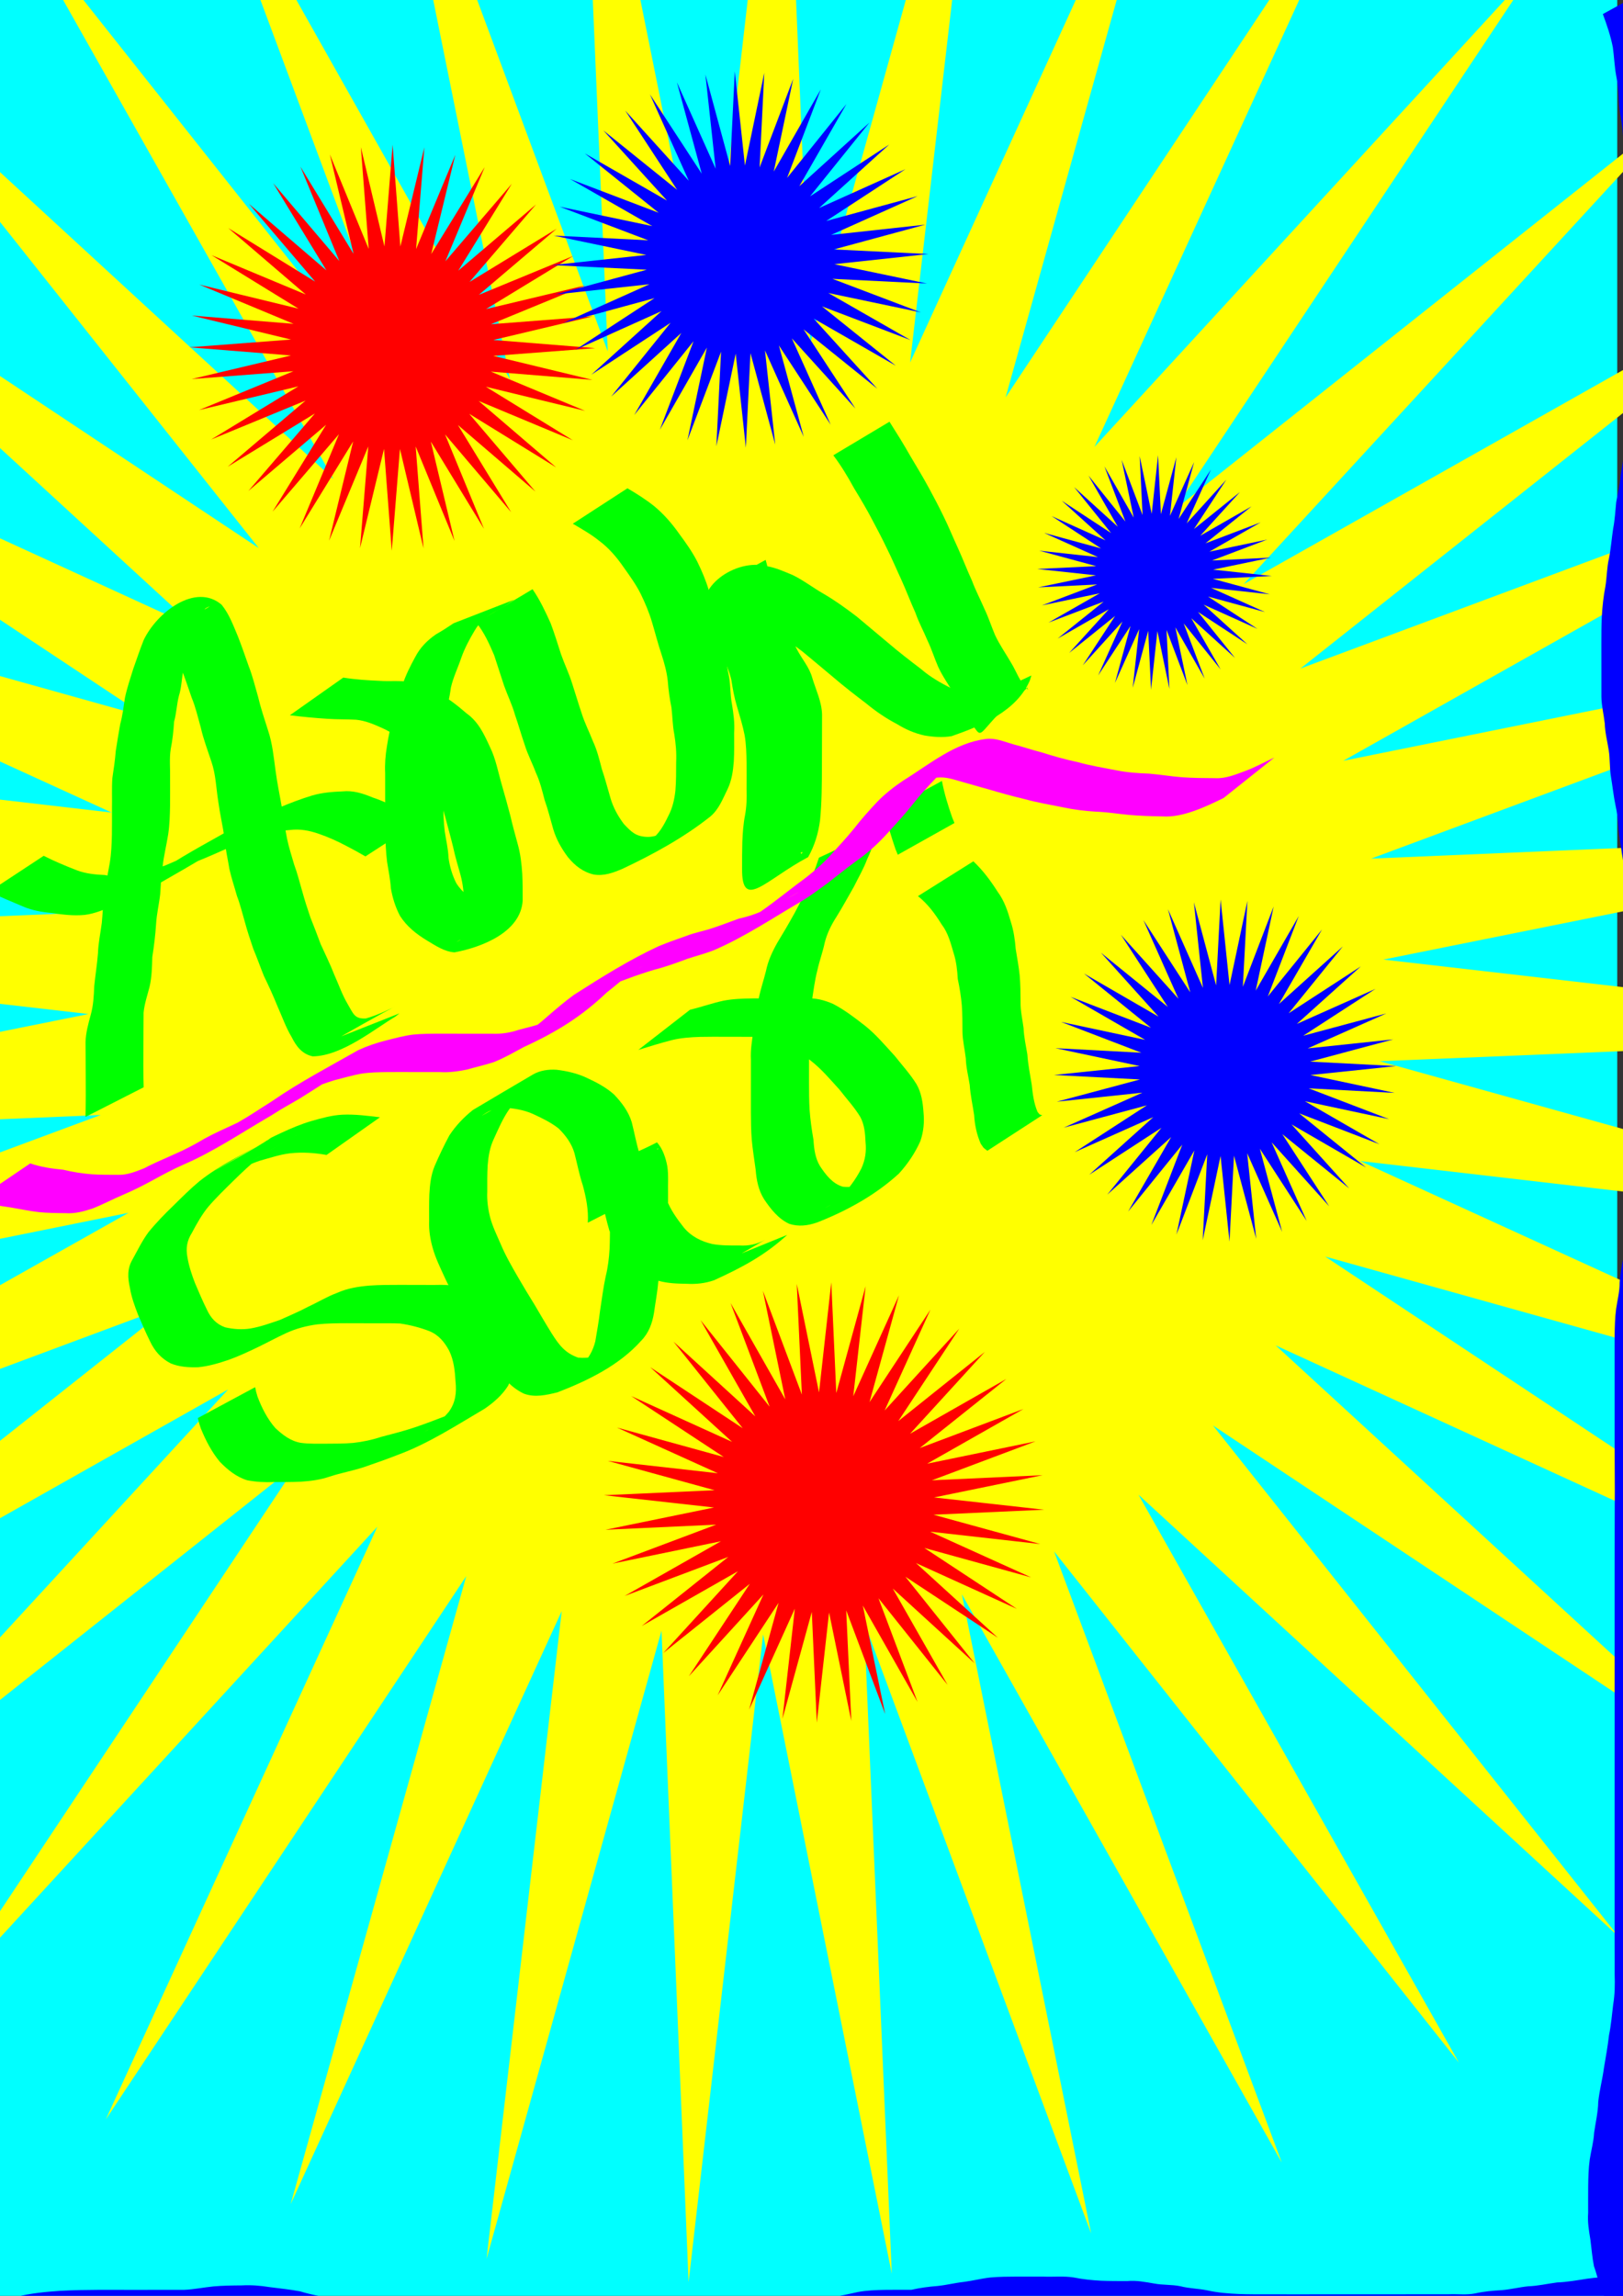
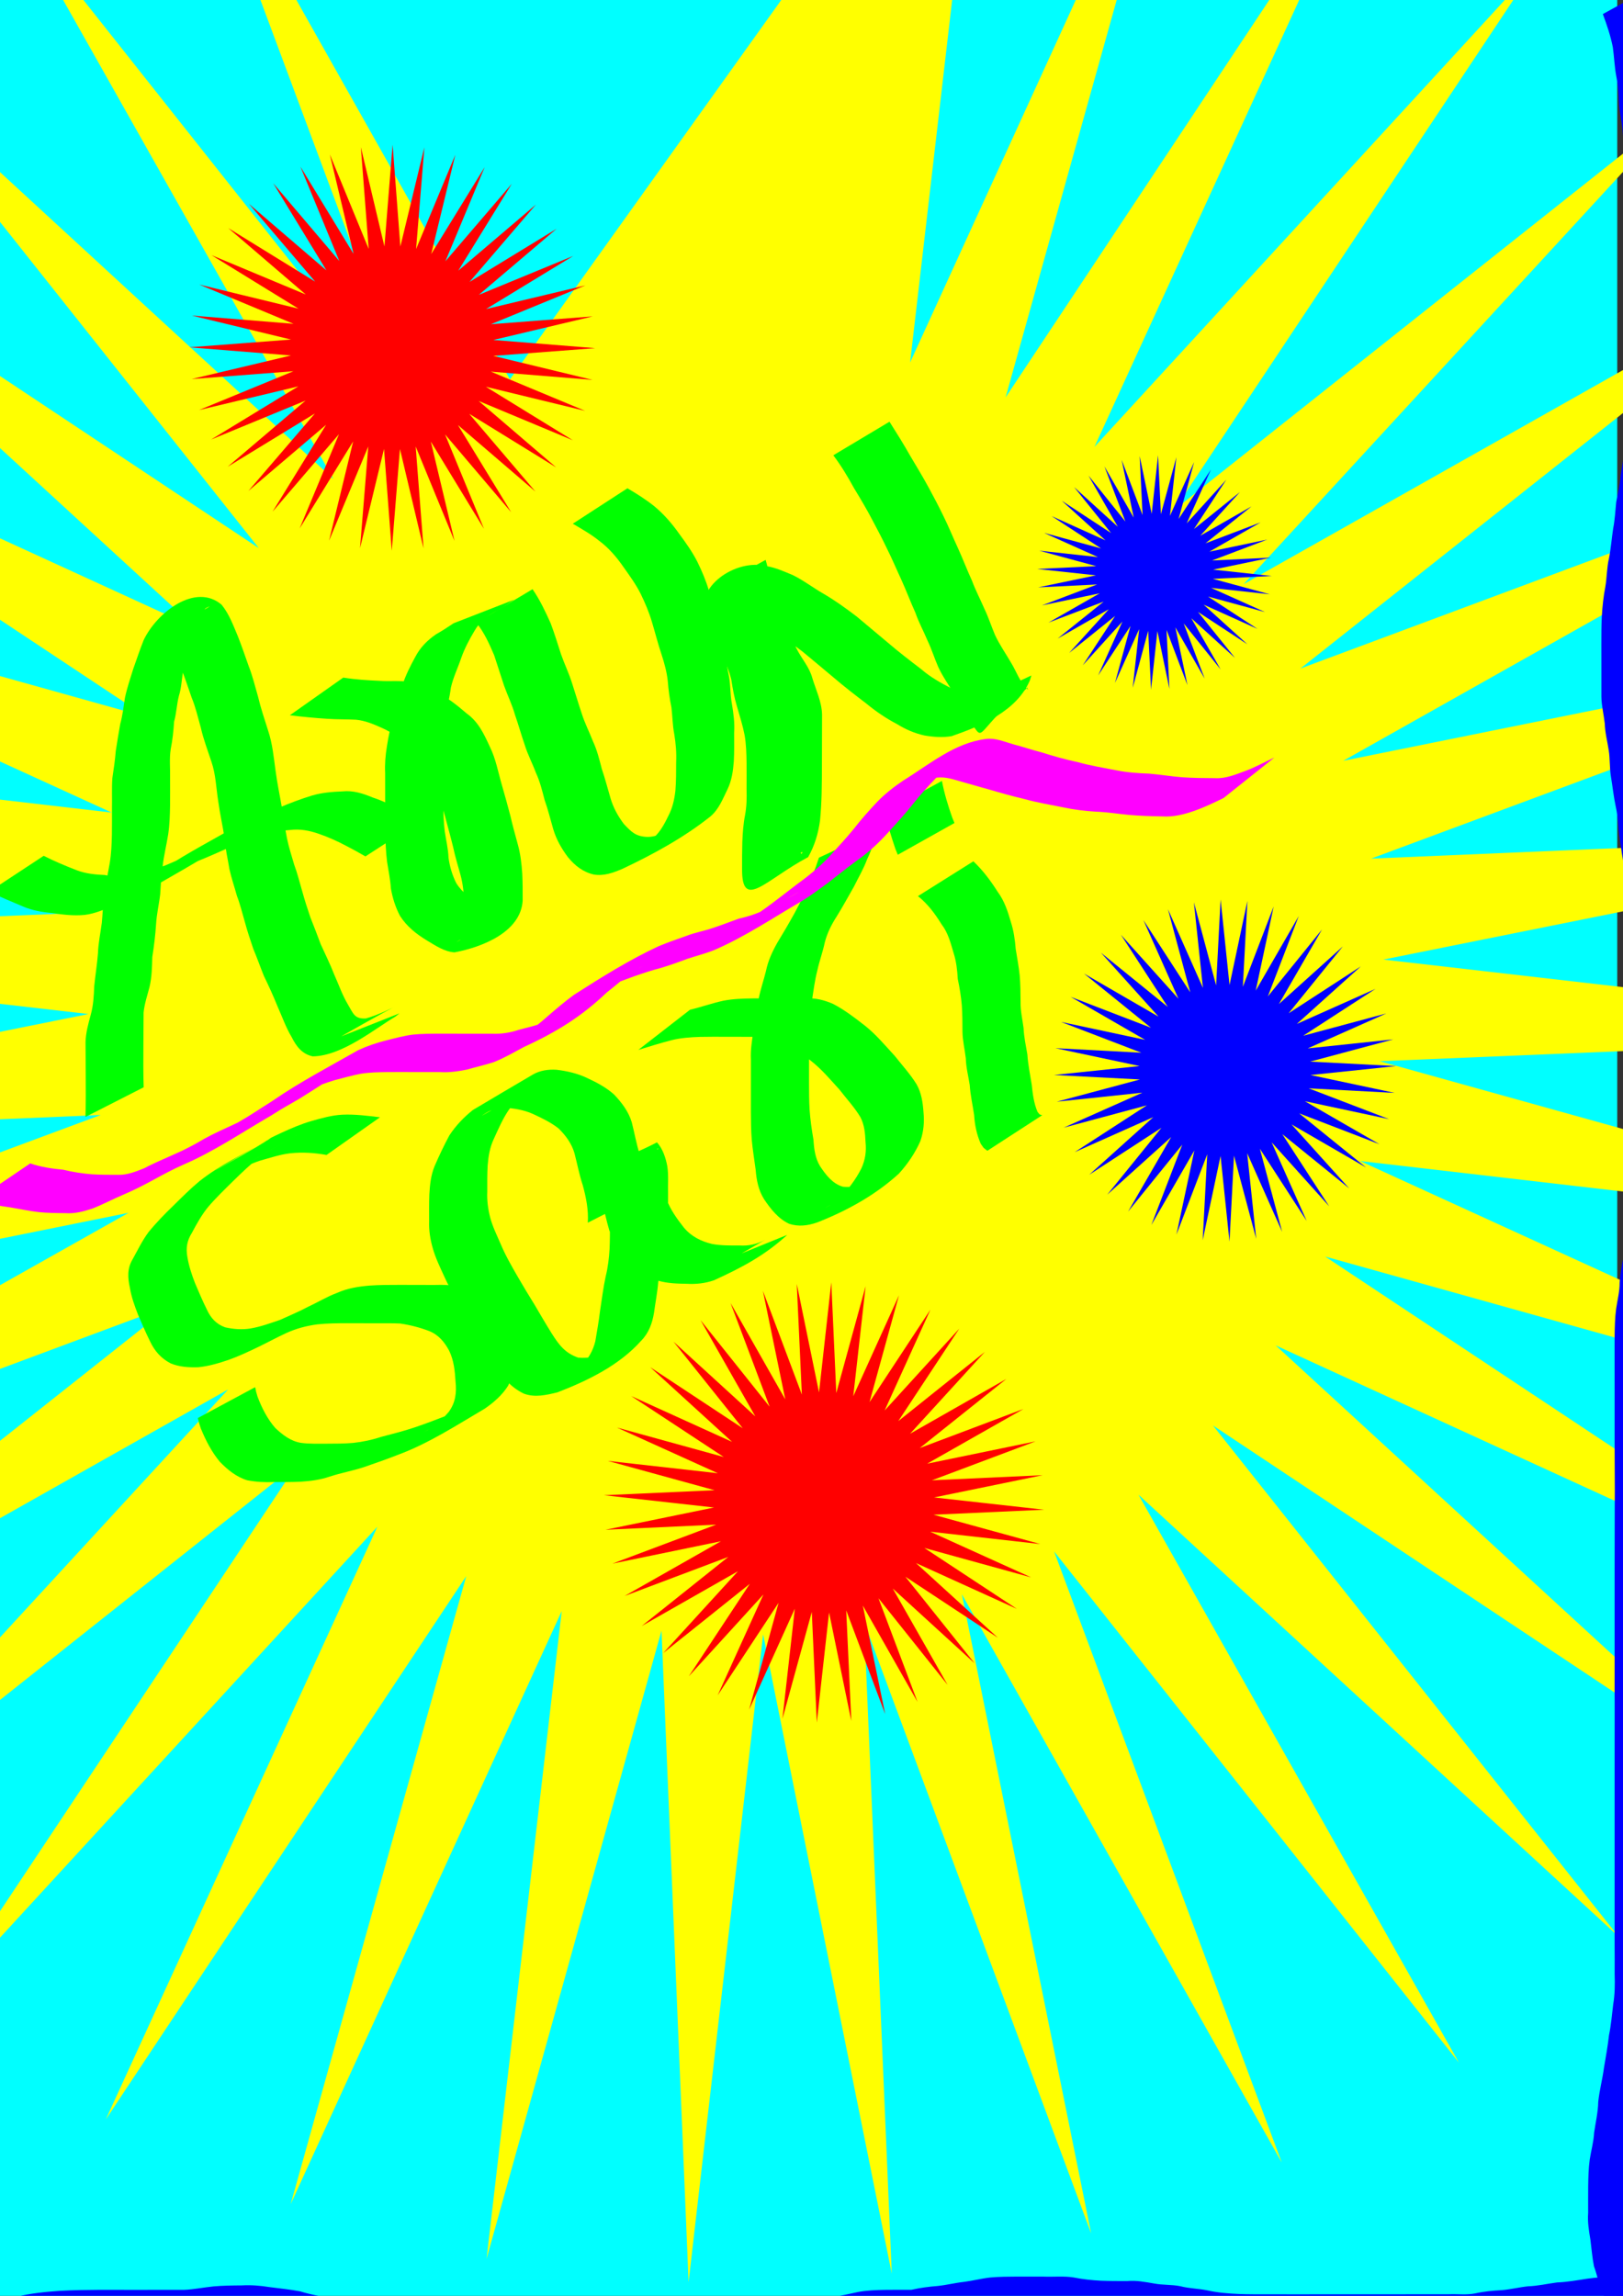
<svg xmlns="http://www.w3.org/2000/svg" xmlns:ns1="http://www.inkscape.org/namespaces/inkscape" xmlns:ns2="http://sodipodi.sourceforge.net/DTD/sodipodi-0.dtd" width="744.094" height="1052.362" id="svg2" version="1.1" ns1:version="0.48.4 r9939" ns2:docname="New document 1">
  <rect width="100%" height="100%" fill="#333333" stroke="none" />
  <defs id="defs4" />
  <ns2:namedview id="base" pagecolor="#ffffff" bordercolor="#666666" borderopacity="1.0" ns1:pageopacity="0.0" ns1:pageshadow="2" ns1:zoom="0.49497475" ns1:cx="373.05041" ns1:cy="520" ns1:document-units="px" ns1:current-layer="layer1" showgrid="false" ns1:window-width="1360" ns1:window-height="701" ns1:window-x="-5" ns1:window-y="-5" ns1:window-maximized="1" />
  <g ns1:label="Layer 1" ns1:groupmode="layer" id="layer1">
    <rect style="fill:#00ffff" id="rect2985" width="743.474" height="1060.66" x="-2.02" y="-6.278" />
-     <path ns2:type="star" style="fill:#ffff00" id="path2991" ns2:sides="40" ns2:cx="337.39095" ns2:cy="452.33157" ns2:r1="594.18268" ns2:r2="297.09135" ns2:arg1="0.50775901" ns2:arg2="0.58629882" ns1:flatsided="false" ns1:rounded="0" ns1:randomized="0" d="M 856.609,741.235 584.866,616.707 805.022,818.902 556.106,653.397 741.921,887.543 521.959,685.136 668.858,945.467 483.268,711.142 587.634,991.248 440.985,730.776 500.248,1023.76 396.152,743.554 408.852,1042.201 349.871,749.161 315.696,1046.118 303.283,747.459 223.075,1035.414 257.535,738.489 133.268,1010.352 213.753,722.474 48.487,971.55 173.016,699.807 -29.179,919.963 136.326,671.046 -97.82,856.861 104.587,636.9 -155.744,783.799 78.58,598.209 -201.526,702.575 58.946,555.926 -234.038,615.189 46.169,511.092 -252.479,523.793 40.562,464.812 -256.396,430.637 42.264,418.224 -245.691,338.015 51.233,372.476 -220.629,248.208 67.248,328.694 -181.827,163.428 89.916,287.956 -130.241,85.761 118.676,251.266 -67.139,17.121 152.823,219.527 5.923,-40.804 191.514,193.521 87.148,-86.585 233.797,173.887 l -59.263,-292.984 104.096,280.206 -12.7,-298.647 58.981,293.041 34.175,-296.957 12.413,298.66 L 451.707,-130.751 417.247,166.174 541.514,-105.689 461.029,182.189 626.295,-66.887 501.766,204.856 703.961,-15.3 538.456,233.617 772.602,47.802 570.195,267.763 830.526,120.864 596.202,306.454 876.308,202.088 615.836,348.737 908.82,289.474 628.613,393.571 927.261,380.871 634.22,439.852 931.177,474.026 632.518,486.44 920.473,566.648 623.549,532.188 895.411,656.455 607.533,575.969 z" />
+     <path ns2:type="star" style="fill:#ffff00" id="path2991" ns2:sides="40" ns2:cx="337.39095" ns2:cy="452.33157" ns2:r1="594.18268" ns2:r2="297.09135" ns2:arg1="0.50775901" ns2:arg2="0.58629882" ns1:flatsided="false" ns1:rounded="0" ns1:randomized="0" d="M 856.609,741.235 584.866,616.707 805.022,818.902 556.106,653.397 741.921,887.543 521.959,685.136 668.858,945.467 483.268,711.142 587.634,991.248 440.985,730.776 500.248,1023.76 396.152,743.554 408.852,1042.201 349.871,749.161 315.696,1046.118 303.283,747.459 223.075,1035.414 257.535,738.489 133.268,1010.352 213.753,722.474 48.487,971.55 173.016,699.807 -29.179,919.963 136.326,671.046 -97.82,856.861 104.587,636.9 -155.744,783.799 78.58,598.209 -201.526,702.575 58.946,555.926 -234.038,615.189 46.169,511.092 -252.479,523.793 40.562,464.812 -256.396,430.637 42.264,418.224 -245.691,338.015 51.233,372.476 -220.629,248.208 67.248,328.694 -181.827,163.428 89.916,287.956 -130.241,85.761 118.676,251.266 -67.139,17.121 152.823,219.527 5.923,-40.804 191.514,193.521 87.148,-86.585 233.797,173.887 L 451.707,-130.751 417.247,166.174 541.514,-105.689 461.029,182.189 626.295,-66.887 501.766,204.856 703.961,-15.3 538.456,233.617 772.602,47.802 570.195,267.763 830.526,120.864 596.202,306.454 876.308,202.088 615.836,348.737 908.82,289.474 628.613,393.571 927.261,380.871 634.22,439.852 931.177,474.026 632.518,486.44 920.473,566.648 623.549,532.188 895.411,656.455 607.533,575.969 z" />
    <path style="fill:#00ff00" id="path3011" d="m 39.175,511.992 c 0.206,-6.455 0.171,-12.916 0.133,-19.373 -0.041,-4.968 -0.075,-9.936 -0.093,-14.904 0.116,-4.303 1.261,-8.44 2.392,-12.559 1.184,-4.239 1.421,-8.636 1.583,-13.01 0.513,-5.073 1.326,-10.103 1.729,-15.188 0.142,-4.679 1.152,-9.264 1.75,-13.894 0.431,-4.3 0.507,-8.599 1.125,-12.879 0.574,-4.931 1.703,-9.766 2.535,-14.655 0.698,-4.243 0.876,-8.541 0.974,-12.832 0.061,-4.039 0.043,-8.079 0.036,-12.118 0.109,-4.641 -0.149,-9.288 0.173,-13.92 0.625,-4.135 1.24,-8.262 1.561,-12.433 0.637,-4.109 1.308,-8.221 2.043,-12.315 1.098,-3.962 1.537,-8.04 2.172,-12.086 0.951,-4.476 2.439,-8.827 3.793,-13.196 1.578,-4.444 3.074,-8.916 4.817,-13.299 6.151,-12.762 23.763,-26.308 35.698,-16.14 3.445,4.216 5.349,9.475 7.451,14.447 1.775,4.507 3.343,9.085 4.951,13.653 1.794,4.527 2.913,9.263 4.274,13.926 1.255,5.317 3.01,10.483 4.653,15.685 2.003,5.98 2.566,12.265 3.423,18.469 0.766,5.826 2.001,11.571 2.985,17.361 0.434,4.596 1.464,9.088 2.254,13.627 0.831,4.073 2.145,8.012 3.292,11.999 1.481,3.948 2.46,8.046 3.656,12.082 1.11,4.065 2.406,8.08 3.764,12.069 1.661,4.074 3.184,8.201 4.743,12.316 2.093,4.639 4.366,9.17 6.201,13.921 2.071,4.6 3.674,9.356 6.268,13.698 2.508,4.188 2.974,6.697 8.243,6.399 11.46,-3.123 28.536,-14.568 -14.388,9.945 0.692,-0.447 1.383,-0.893 2.075,-1.34 0,0 27.733,-10.951 27.733,-10.951 l 0,0 c -0.656,0.514 -1.313,1.028 -1.969,1.542 -8.592,4.948 -24.334,18.1 -37.853,18.177 -4.868,-1.073 -7.461,-4.505 -9.633,-8.827 -2.692,-4.49 -4.358,-9.371 -6.5,-14.129 -1.896,-4.723 -4.012,-9.327 -6.228,-13.909 -1.675,-4.119 -3.124,-8.319 -4.862,-12.411 -1.361,-4.029 -2.726,-8.063 -3.826,-12.171 -1.194,-4.052 -2.154,-8.167 -3.677,-12.116 -1.124,-4.107 -2.529,-8.124 -3.445,-12.291 -0.714,-4.574 -1.868,-9.066 -2.147,-13.702 -0.868,-5.824 -2.193,-11.56 -2.983,-17.396 -0.964,-6.041 -1.097,-12.243 -3.109,-18.091 -1.696,-5.199 -3.686,-10.31 -4.878,-15.663 -1.315,-4.621 -2.354,-9.331 -4.21,-13.778 -1.553,-4.532 -3.1,-9.059 -4.764,-13.551 -1.841,-4.492 -3.566,-9.305 -6.792,-13.001 -1.06,-0.665 -1.495,-1.146 -2.816,-1.161 -0.478,-0.005 -1.809,0.548 -1.403,0.296 7.875,-4.876 15.959,-9.407 23.879,-14.211 0.561,-0.34 -1.314,0.363 -1.791,0.813 -0.547,0.515 -0.758,1.298 -1.136,1.946 -1.958,4.232 -3.211,8.716 -4.989,13.022 -1.298,4.295 -2.648,8.568 -3.857,12.876 -0.937,3.999 -0.872,8.199 -2.145,12.146 -1.008,3.911 -1.128,8.017 -2.23,11.924 -0.253,4.216 -0.711,8.411 -1.54,12.557 -0.691,4.49 -0.175,9.077 -0.285,13.607 0.008,4.06 0.025,8.119 -0.015,12.179 -0.072,4.426 -0.205,8.861 -0.852,13.248 -0.771,4.89 -1.98,9.692 -2.54,14.614 -0.669,4.25 -0.858,8.488 -1.122,12.781 -0.525,4.623 -1.633,9.161 -1.893,13.804 -0.33,5.052 -0.944,10.059 -1.735,15.06 -0.13,4.547 -0.212,9.14 -1.244,13.592 -0.998,3.95 -2.345,7.79 -2.746,11.875 -0.018,5 -0.052,9.999 -0.093,14.999 -0.038,6.412 -0.075,12.828 0.133,19.238 0,0 -26.706,13.607 -26.706,13.607 z" ns1:connector-curvature="0" />
    <path style="fill:#00ff00" id="path3013" d="m 20.036,392.288 c 4.943,2.512 10.052,4.647 15.22,6.648 4.138,1.57 8.52,1.978 12.901,2.167 4.847,1.188 9.592,1.479 14.468,0.392 4.7,-0.914 8.872,-3.344 13.364,-4.885 4.111,-1.757 8.253,-3.388 12.037,-5.794 9.92,-5.323 3.731,-2.028 -21.491,12.446 -0.767,0.44 1.526,-0.893 2.284,-1.348 2.355,-1.414 4.687,-2.865 7.045,-4.274 10.406,-6.768 21.3,-12.51 32.148,-18.69 2.064,-1.176 4.139,-2.025 6.384,-2.779 4.596,-2.018 9.179,-4.042 13.787,-6.036 4.88,-2.066 9.815,-3.931 14.888,-5.478 4.541,-1.333 9.255,-1.712 13.959,-1.897 4.854,-0.518 9.377,0.942 13.799,2.787 4.558,1.491 8.838,3.57 13.005,5.928 3.012,1.433 5.871,3.165 8.697,4.929 0,0 -24.996,16.158 -24.996,16.158 l 0,0 c -2.852,-1.675 -5.751,-3.264 -8.693,-4.777 -4.122,-2.184 -8.341,-4.092 -12.759,-5.605 -4.303,-1.491 -8.562,-2.305 -13.135,-1.718 -4.552,0.327 -9.081,0.95 -13.416,2.447 -4.98,1.693 -9.868,3.603 -14.694,5.697 -4.638,2.023 -9.241,4.135 -13.944,6.003 -1.144,0.503 -11.258,6.023 -6.138,3.017 41.945,-24.626 27.531,-16.532 18.878,-10.716 -12.737,7.884 -25.781,15.278 -38.806,22.688 -3.996,2.074 -8.16,3.799 -12.359,5.418 -4.447,1.791 -8.862,3.786 -13.676,4.368 -5.056,0.482 -9.936,-0.114 -14.938,-0.863 -4.573,-0.399 -9.09,-1.189 -13.338,-3.011 -5.215,-2.162 -10.387,-4.41 -15.53,-6.738 0,0 25.05,-16.482 25.05,-16.482 z" ns1:connector-curvature="0" />
    <path style="fill:#00ff00" id="path3015" d="m 157.38,310.598 c 5.549,0.896 11.165,1.259 16.776,1.495 4.484,0.331 9.028,-0.253 13.461,0.531 4.342,0.789 8.467,2.59 12.389,4.576 5.13,2.529 9.604,6.092 13.91,9.807 5.42,3.869 7.964,9.433 10.656,15.276 2.754,5.556 3.807,11.69 5.529,17.594 1.372,4.72 2.677,9.461 3.924,14.215 0.976,4.286 2.162,8.526 3.317,12.767 1.262,4.463 1.799,9.063 2.095,13.676 0.204,4.108 0.189,8.222 0.186,12.334 -0.901,14.24 -18.222,21.221 -31.242,23.678 -4.638,-0.31 -8.692,-3.08 -12.583,-5.414 -4.913,-2.96 -9.299,-6.452 -12.408,-11.303 -2.104,-3.982 -3.425,-8.226 -4.187,-12.646 -0.267,-4.096 -1.098,-8.105 -1.745,-12.149 -0.582,-4.632 -0.73,-9.303 -0.829,-13.965 -0.018,-4.725 -0.031,-9.449 -0.038,-14.174 -0.006,-4.162 -0.006,-8.323 -0.006,-12.485 -0.209,-4.16 0.122,-8.24 0.806,-12.337 0.677,-4.614 1.838,-9.13 2.537,-13.742 0.773,-4.954 2.844,-9.558 4.554,-14.233 1.472,-4.53 3.593,-8.756 5.875,-12.918 2.272,-4.383 5.559,-7.7 9.582,-10.457 2.75,-1.537 5.379,-3.262 7.991,-5.02 0,0 27.802,-10.823 27.802,-10.823 l 0,0 c -2.683,1.642 -5.126,3.635 -7.921,5.099 -4.201,2.152 -7.809,4.875 -10.194,9.052 -2.381,3.978 -4.559,8.047 -6.113,12.427 -1.539,4.584 -3.696,8.953 -4.777,13.687 -0.607,4.65 -1.803,9.169 -2.469,13.798 -0.672,3.963 -1.383,7.841 -1.026,11.89 -0.003,4.168 -0.009,8.336 -0.026,12.504 -0.019,4.709 -0.057,9.418 0.017,14.127 0.049,4.535 0.113,9.082 0.67,13.589 0.594,4.052 1.606,8.032 1.738,12.14 0.572,4.061 1.693,7.927 3.545,11.605 2.807,4.491 7.063,7.492 11.607,10.107 3.425,1.902 7.202,4.591 11.257,3.253 9.867,-5.056 0.889,-0.494 -22.584,13.503 -0.449,0.267 0.965,-0.423 1.383,-0.735 1.483,-1.104 1.951,-2.729 2.135,-4.486 0.009,-4.065 0.035,-8.131 -0.093,-12.194 -0.198,-4.424 -0.571,-8.852 -1.742,-13.142 -1.175,-4.252 -2.487,-8.478 -3.388,-12.796 -1.158,-4.753 -2.492,-9.461 -3.733,-14.192 -1.703,-5.762 -2.705,-11.759 -5.26,-17.241 -2.632,-5.656 -4.81,-10.375 -10.071,-14.135 -4.185,-3.53 -8.556,-6.867 -13.604,-9.085 -3.792,-1.712 -7.674,-3.354 -11.861,-3.75 -4.415,-0.248 -8.845,-0.112 -13.259,-0.433 -5.708,-0.363 -11.399,-0.917 -17.077,-1.607 0,0 24.493,-17.27 24.493,-17.27 z" ns1:connector-curvature="0" />
    <path style="fill:#00ff00" id="path3017" d="m 244.157,270.078 c 3.375,4.895 5.912,10.279 8.332,15.69 1.738,4.647 3.198,9.4 4.721,14.124 1.589,4.552 3.712,8.876 5.13,13.488 1.478,4.545 2.822,9.135 4.36,13.661 1.348,4.342 3.453,8.384 5.089,12.613 1.938,4.098 3.002,8.493 4.133,12.858 1.526,4.4 2.649,8.915 3.979,13.374 1.274,4.364 3.414,8.205 6.121,11.821 3.474,3.682 5.462,5.708 10.645,5.916 4.414,0.099 8.264,-2.225 12.206,-3.886 9,-4.911 22.867,-12.902 -18.363,10.641 -0.876,0.5 1.728,-1.041 2.576,-1.587 2.293,-1.477 2.771,-1.879 4.966,-3.491 4.024,-2.82 6.259,-6.947 8.333,-11.252 1.948,-3.639 2.817,-7.599 3.274,-11.66 0.341,-4.3 0.336,-8.619 0.334,-12.929 0.208,-4.364 -0.15,-8.638 -0.858,-12.935 -0.802,-4.031 -0.798,-8.153 -1.301,-12.215 -0.819,-4.039 -1.378,-8.111 -1.69,-12.219 -0.452,-4.121 -1.55,-8.102 -2.824,-12.033 -1.681,-4.918 -2.912,-9.972 -4.419,-14.941 -1.314,-4.458 -3.147,-8.746 -5.173,-12.923 -2.182,-4.345 -5.031,-8.243 -7.828,-12.195 -3.163,-4.591 -6.757,-8.797 -11.234,-12.137 -3.753,-3.008 -7.923,-5.363 -12.05,-7.797 0,0 25.039,-16.238 25.039,-16.238 l 0,0 c 4.243,2.471 8.39,5.094 12.235,8.161 4.498,3.713 8.275,8.096 11.626,12.868 2.983,4.037 5.878,8.104 8.167,12.59 2.116,4.305 4,8.749 5.352,13.356 1.533,4.925 2.694,9.966 4.405,14.84 1.49,4.131 2.598,8.343 3.257,12.69 0.242,4.036 0.69,8.05 1.572,12.002 0.707,4.027 0.492,8.158 1.271,12.188 0.731,4.454 1.366,8.85 1.037,13.386 0.011,4.385 0.105,8.774 -0.149,13.155 -0.334,4.344 -0.946,8.675 -2.851,12.65 -2.214,4.479 -3.973,9.283 -7.934,12.587 -12.219,9.694 -26.083,17.255 -40.16,23.908 -4.25,1.819 -8.543,3.454 -13.255,2.659 -4.923,-1.109 -8.661,-4.081 -11.845,-7.949 -2.918,-3.899 -5.274,-8.023 -6.699,-12.711 -1.319,-4.501 -2.398,-9.064 -3.989,-13.483 -1.107,-4.256 -2.15,-8.554 -4.022,-12.555 -1.576,-4.286 -3.768,-8.326 -5.094,-12.709 -1.591,-4.552 -2.866,-9.212 -4.46,-13.764 -1.29,-4.631 -3.429,-8.928 -5.036,-13.452 -1.488,-4.637 -3.041,-9.253 -4.523,-13.889 -2.229,-5.208 -4.551,-10.459 -8.157,-14.886 0,0 25.752,-15.391 25.752,-15.391 z" ns1:connector-curvature="0" />
    <path style="fill:#00ff00" id="path3019" d="m 351.015,256.636 c 1.505,5.139 2.511,10.389 3.167,15.698 0.684,4.349 1.615,8.642 3.14,12.775 1.48,4.076 3.134,8.083 4.256,12.277 0.745,4.043 1.433,8.095 2.52,12.065 1.285,4.463 2.613,8.913 3.59,13.455 0.871,4.322 1.077,8.73 1.191,13.125 0.069,4.062 0.046,8.125 0.037,12.188 0.019,4.13 0.118,8.236 -0.485,12.33 -0.764,3.952 -1.168,7.949 -1.391,11.964 -0.175,4.017 -0.172,8.039 -0.177,12.059 10e-6,0.043 6.4e-4,3.996 0.002,4.039 0.026,0.623 0.032,1.253 0.161,1.863 0.067,0.315 0.096,0.841 0.416,0.873 0.283,0.028 0.544,-0.929 0.289,-0.803 -8.503,4.205 -16.828,8.761 -25.242,13.142 4.478,-3.303 5.815,-9.38 6.856,-14.552 1.177,-8.243 1.169,-16.599 1.238,-24.908 0.005,-7.749 -0.036,-15.498 -0.12,-23.247 -0.023,-5.62 -2.52,-10.689 -4.217,-15.926 -1.323,-4.738 -4.639,-8.429 -6.827,-12.737 -2.519,-4.833 -4.774,-9.802 -7.56,-14.49 -2.886,-4.823 -5.697,-9.683 -8.262,-14.685 -5.831,-13.733 13.629,-27.371 28.053,-23.601 4.152,0.713 7.949,2.484 11.814,4.067 4.939,2.419 9.298,5.814 14.061,8.539 5.325,3.099 10.336,6.722 15.234,10.453 4.777,3.979 9.518,7.997 14.293,11.981 4.916,4.217 10.051,8.173 15.207,12.091 4.229,3.676 9.038,6.38 13.99,8.904 3.664,2.481 7.713,3.8 12.049,4.422 4.013,0.429 7.908,0.771 11.693,-0.781 10.676,-6.218 -9.86,5.751 -21.726,12.349 -0.76,0.423 1.463,-0.949 2.133,-1.504 1.976,-1.638 3.276,-3.588 4.547,-5.776 0.289,-0.681 0.577,-1.361 0.866,-2.042 0,0 27.048,-12.612 27.048,-12.612 l 0,0 c -0.247,0.789 -0.494,1.578 -0.741,2.368 -6.113,13.983 -21.934,20.625 -35.819,25.445 -4.152,0.714 -8.366,0.394 -12.509,-0.316 -4.468,-0.998 -8.588,-2.762 -12.482,-5.185 -5.05,-2.624 -9.726,-5.81 -14.116,-9.44 -5.193,-3.946 -10.355,-7.941 -15.309,-12.184 -4.745,-3.95 -9.445,-7.95 -14.222,-11.859 -4.844,-3.629 -9.812,-7.12 -15.053,-10.156 -4.615,-2.768 -9.022,-5.947 -13.977,-8.095 -3.592,-1.484 -7.291,-3.029 -11.246,-3.01 -9.918,4.409 0.934,-0.36 23.266,-14.134 0.343,-0.212 -0.861,0.049 -1.169,0.308 -0.76,0.64 -0.745,2.106 -0.62,2.907 0.113,0.725 0.405,1.411 0.608,2.117 2.474,4.976 5.317,9.735 8.121,14.529 2.826,4.741 5.176,9.733 7.72,14.628 2.263,4.453 5.742,8.251 7.082,13.168 1.66,5.557 4.343,10.89 4.49,16.789 -0.048,7.789 -0.03,15.577 -0.061,23.366 -0.028,8.423 -0.032,16.867 -0.874,25.256 -0.813,5.966 -2.477,11.493 -5.44,16.758 -19.349,10.2 -30.489,24.973 -30.294,5.26 -0.001,-4.062 -0.011,-8.125 0.113,-12.185 0.166,-4.114 0.448,-8.229 1.24,-12.278 0.732,-3.953 0.832,-7.87 0.696,-11.894 0.01,-4.044 0.032,-8.088 0.001,-12.131 -0.061,-4.235 -0.16,-8.488 -0.886,-12.672 -0.871,-4.491 -2.253,-8.832 -3.522,-13.22 -1.205,-3.965 -1.946,-8.058 -2.57,-12.149 -0.993,-4.121 -2.654,-8.006 -4.071,-11.991 -1.692,-4.347 -2.667,-8.87 -3.444,-13.464 -0.507,-5.104 -1.282,-10.209 -3.038,-15.052 0,0 26.282,-14.475 26.282,-14.475 z" ns1:connector-curvature="0" />
    <path style="fill:#00ff00" id="path3021" d="m 407.802,193.306 c 3.254,5.131 6.486,10.281 9.469,15.576 2.963,5.005 6.006,9.966 8.757,15.092 2.258,4.137 4.439,8.322 6.499,12.562 2.364,4.759 4.34,9.706 6.581,14.527 2.287,5.009 4.24,10.159 6.533,15.165 1.625,4.379 3.802,8.506 5.651,12.785 1.899,3.927 3.208,8.095 4.914,12.104 2.055,4.399 4.839,8.374 7.274,12.557 2.57,4.107 4.098,9.255 7.869,12.488 -3.583,-10.259 0.641,1.081 -26.392,14.331 -0.605,0.297 -0.734,-1.131 -1.101,-1.697 0,0 25.749,-15.177 25.749,-15.177 l 0,0 c 0.445,0.587 1.909,1.299 1.335,1.762 -23.864,19.246 -19.422,25.587 -25.327,16.387 -3.063,-4.13 -5.398,-8.723 -7.908,-13.198 -2.504,-4.281 -5.448,-8.296 -7.541,-12.816 -1.757,-3.999 -3.019,-8.19 -4.922,-12.126 -1.776,-4.283 -4.04,-8.347 -5.546,-12.748 -2.285,-5.004 -4.194,-10.167 -6.474,-15.174 -2.241,-4.803 -4.283,-9.703 -6.669,-14.434 -2.011,-4.224 -4.195,-8.368 -6.391,-12.497 -2.666,-5.147 -5.647,-10.127 -8.657,-15.079 -2.826,-5.19 -5.895,-10.278 -9.454,-15 0,0 25.752,-15.391 25.752,-15.391 z" ns1:connector-curvature="0" />
    <path style="fill:#00ff00" id="path3027" d="m 149.707,529.415 c -5.548,-1.008 -11.068,-1.353 -16.664,-0.768 -4.692,0.555 -9.222,2.102 -13.768,3.359 -4.598,1.514 -8.894,3.722 -13.316,5.653 -22.449,12.957 85.845,-49.553 -6.089,3.499 -7.828,4.517 15.649,-9.048 23.498,-13.529 1.427,-0.815 -2.762,1.78 -4.11,2.72 -4.391,3.25 -8.31,7.073 -12.215,10.878 -3.949,3.91 -7.974,7.744 -11.584,11.975 -2.978,3.625 -5.253,7.733 -7.448,11.857 -2.281,3.591 -2.868,7.064 -2.094,11.171 0.676,4.116 1.99,8.035 3.481,11.914 1.734,4.04 3.419,8.067 5.378,12.004 1.804,3.973 4.325,6.809 8.44,8.275 3.806,0.863 7.8,1.165 11.654,0.525 4.626,-0.779 9.065,-2.419 13.498,-3.922 4.271,-1.968 8.637,-3.738 12.784,-5.966 4.548,-2.099 8.817,-4.741 13.527,-6.476 4.679,-2.089 9.67,-2.863 14.726,-3.292 4.635,-0.324 9.284,-0.323 13.927,-0.324 4.091,0.009 8.182,0.022 12.274,0.028 4.074,0.134 8.185,-0.341 12.206,0.394 4.682,1.075 9.408,2.186 13.786,4.203 4.749,2.351 7.903,6.224 10.264,10.841 2.337,4.725 3.019,9.885 3.445,15.068 0.59,5.516 0.09,10.662 -2.34,15.664 -2.722,4.329 -6.583,7.695 -10.76,10.561 -12.935,7.595 -25.747,15.983 -39.925,21.194 -5.168,2.022 -10.391,3.849 -15.637,5.653 -5.084,1.647 -10.376,2.599 -15.449,4.257 -4.311,1.493 -8.814,2.074 -13.341,2.363 -4.071,0.188 -8.147,0.158 -12.221,0.149 -4.156,0.179 -8.174,-0.027 -12.248,-0.802 -4.96,-1.488 -9.007,-4.784 -12.558,-8.436 -3.803,-4.541 -6.539,-9.898 -8.768,-15.359 -1.036,-3.168 -0.583,-1.589 -1.369,-4.734 0,0 26.285,-14.154 26.285,-14.154 l 0,0 c 0.612,2.902 0.248,1.443 1.104,4.374 1.951,5.134 4.473,10.148 8.1,14.312 3.343,3.148 7.032,6.032 11.683,6.821 3.969,0.564 7.967,0.37 11.967,0.397 4.022,-0.008 8.051,-0.002 12.061,-0.35 4.395,-0.477 8.699,-1.387 12.9,-2.781 5.143,-1.353 10.309,-2.646 15.353,-4.342 5.238,-1.774 10.4,-3.763 15.558,-5.758 10.926,-4.551 33.639,-17.021 -11.305,7.889 4.423,-2.162 8.07,-5.46 11.292,-9.163 3.136,-4.226 3.712,-8.858 3.154,-14.031 -0.292,-4.791 -0.765,-9.602 -2.877,-13.992 -2.13,-4.018 -4.837,-7.315 -9.177,-9.094 -4.298,-1.653 -8.824,-2.799 -13.379,-3.462 -3.997,-0.201 -8.002,-0.052 -12.003,-0.107 -4.083,-0.01 -8.166,-0.03 -12.25,-0.032 -4.561,0.016 -9.131,0.041 -13.671,0.529 -4.936,0.658 -9.717,1.902 -14.257,3.993 -4.509,2.065 -8.853,4.474 -13.328,6.614 -4.297,2.045 -8.615,4.08 -13.103,5.676 -4.522,1.522 -9.15,2.916 -13.916,3.373 -4.258,0.135 -8.582,-0.108 -12.574,-1.739 -4.357,-2.24 -7.397,-5.618 -9.486,-10.071 -1.992,-4.027 -3.761,-8.111 -5.531,-12.24 -1.544,-4.024 -3.044,-8.05 -3.73,-12.329 -1.032,-4.599 -1.301,-8.843 1.211,-13.074 2.328,-4.199 4.405,-8.541 7.274,-12.42 3.547,-4.366 7.444,-8.368 11.504,-12.264 3.893,-3.857 7.781,-7.735 12.003,-11.236 9.794,-7.71 19.855,-12.114 31.535,-18.946 7.808,-4.568 -31.399,17.982 -23.491,13.588 34.655,-19.255 17.546,-11.158 29.751,-16.883 4.407,-2.037 8.889,-3.937 13.563,-5.282 4.616,-1.313 9.282,-2.636 14.103,-2.867 5.768,-0.257 11.468,0.505 17.189,1.185 0,0 -24.493,17.27 -24.493,17.27 z" ns1:connector-curvature="0" />
    <path style="fill:#00ff00" id="path3029" d="m 269.49,560.479 c 0.371,-5.84 -0.781,-11.602 -2.311,-17.205 -1.604,-4.8 -2.525,-9.774 -3.804,-14.661 -1.279,-4.442 -4.028,-8.176 -7.3,-11.361 -3.565,-2.804 -7.66,-4.744 -11.748,-6.646 -4.262,-1.909 -8.85,-2.578 -13.463,-2.912 -2.823,0.241 -5.426,0.874 -7.865,2.35 -0.658,0.398 -2.581,1.667 -1.912,1.29 7.847,-4.425 15.634,-8.957 23.451,-13.435 -4.288,2.944 -7.962,6.6 -11.151,10.687 -2.906,4.197 -4.904,8.938 -7.026,13.56 -1.794,3.792 -2.449,7.886 -2.784,12.024 -0.23,4.004 -0.191,8.017 -0.18,12.025 -0.196,3.988 0.336,7.914 1.303,11.774 1.111,4.237 3.076,8.175 4.808,12.179 2.205,5.295 5.075,10.255 7.937,15.21 2.466,4.27 5.013,8.486 7.619,12.672 2.604,4.453 5.211,8.911 7.942,13.288 3.362,5.279 6.044,8.859 12.035,10.993 4.786,0.502 9.648,-0.733 14.159,-2.275 9.104,-4.852 22.95,-12.47 -18.907,10.905 -0.773,0.432 1.464,-0.997 2.172,-1.528 2.023,-1.516 2.168,-1.734 3.984,-3.413 3.332,-3.097 5.412,-6.808 6.487,-11.18 0.766,-4.579 1.607,-9.137 2.14,-13.75 0.842,-5.358 1.483,-10.748 2.63,-16.051 1.024,-4.102 1.512,-8.291 1.767,-12.501 0.184,-4.007 0.17,-8.021 0.169,-12.031 -0.088,-3.983 0.166,-7.981 -0.176,-11.954 -0.25,-1.833 -1.714,-8.543 -3.743,-8.83 8.747,-4.399 17.517,-8.752 26.24,-13.198 0.218,-0.111 -0.614,-0.039 -0.711,0.185 -0.22,0.506 -0.088,1.101 -0.088,1.653 -0.002,2.528 0.447,4.933 0.911,7.408 1.002,4.691 2.226,9.352 3.509,13.976 1.782,4.827 4.854,9.03 8.005,13.045 3.404,4.035 7.876,6.261 12.919,7.457 4.125,0.752 8.335,0.694 12.511,0.682 4.198,0.268 8.072,-0.585 11.749,-2.589 -43.078,24.817 -25.972,15.998 -17.431,8.932 0,0 27.592,-11.202 27.592,-11.202 l 0,0 c -10.033,9.134 -19.9,14.569 -33.58,20.813 -4.07,1.408 -8.228,1.851 -12.532,1.607 -4.341,-0.065 -8.722,-0.186 -12.929,-1.384 -5.385,-1.788 -10.213,-4.62 -13.831,-9.094 -3.374,-4.325 -6.693,-8.823 -8.695,-13.973 -1.379,-4.686 -2.43,-9.497 -3.555,-14.245 -0.658,-3.266 -1.028,-6.471 -1.487,-9.758 -1.766,-12.662 -5.709,0.317 26.899,-16.376 2.655,2.978 4.021,7.136 4.728,10.995 0.608,4.058 0.232,8.174 0.343,12.268 0.006,4.058 0.027,8.118 -0.101,12.174 -0.192,4.369 -0.552,8.738 -1.61,12.996 -1.242,5.191 -2.003,10.442 -2.812,15.719 -0.377,4.708 -1.3,9.318 -1.924,13.989 -0.8,4.808 -2.387,9.227 -5.879,12.784 -10.033,11.275 -24.439,18.269 -38.373,23.662 -5.061,1.228 -10.25,2.471 -15.331,0.624 -5.924,-2.817 -9.448,-7.076 -12.893,-12.59 -2.805,-4.343 -5.567,-8.721 -8.088,-13.234 -2.626,-4.22 -5.175,-8.478 -7.625,-12.802 -2.853,-5.073 -5.721,-10.133 -8.122,-15.445 -1.88,-4.102 -3.868,-8.194 -5.098,-12.547 -1.165,-4.044 -1.85,-8.24 -1.679,-12.457 -0.016,-4.071 -0.058,-8.145 0.089,-12.215 0.239,-4.427 0.696,-8.863 2.399,-13.006 2.071,-4.788 4.316,-9.522 6.788,-14.113 2.933,-4.46 6.587,-8.297 10.761,-11.628 9.167,-5.418 18.301,-10.894 27.502,-16.255 3.302,-1.924 7.158,-2.438 10.914,-2.195 4.827,0.594 9.565,1.662 13.979,3.777 4.379,2.031 8.703,4.293 12.32,7.541 3.508,3.673 6.629,7.769 8.128,12.696 1.253,4.89 2.104,9.867 3.631,14.688 1.66,5.795 2.861,11.749 2.93,17.799 0,0 -26.706,13.607 -26.706,13.607 z" ns1:connector-curvature="0" />
    <path style="fill:#00ff00" id="path3031" d="m 316.343,462.847 c 5.182,-1.217 10.169,-3.037 15.38,-4.148 4.396,-0.853 8.878,-0.977 13.341,-1.042 4.054,-0.028 8.108,-0.001 12.162,0.011 4.035,0.012 8.07,0.014 12.105,0.016 4.473,-0.361 8.587,0.744 12.646,2.51 5.299,2.754 10.064,6.445 14.761,10.107 5.026,4.043 9.184,9.044 13.54,13.776 3.369,4.264 7.058,8.294 9.927,12.922 2.24,3.927 2.87,8.331 3.184,12.762 0.453,4.601 0.068,8.927 -1.431,13.292 -2.414,5.478 -5.793,10.447 -9.803,14.869 -10.767,9.88 -24.007,17.148 -37.593,22.458 -4.256,1.454 -8.432,1.993 -12.73,0.6 -5.017,-2.303 -8.516,-6.802 -11.529,-11.278 -2.589,-4.118 -3.494,-8.781 -3.863,-13.549 -0.606,-4.573 -1.365,-9.116 -1.785,-13.713 -0.333,-4.143 -0.368,-8.302 -0.394,-12.455 -0.012,-4.039 -0.002,-8.079 0.003,-12.118 0.005,-4.039 0.006,-8.078 0.006,-12.116 -0.258,-4.553 0.56,-9.034 1.159,-13.525 0.621,-4.854 1.469,-9.692 2.422,-14.492 0.837,-4.305 2.286,-8.447 3.336,-12.697 0.931,-4.588 2.863,-8.767 5.138,-12.819 2.734,-4.489 5.396,-9.018 7.935,-13.62 2.115,-4.025 4.323,-8.01 6.158,-12.173 1.949,-4.328 3.544,-8.782 5.043,-13.281 0,0 27.014,-12.632 27.014,-12.632 l 0,0 c -1.654,4.454 -2.819,9.098 -4.938,13.379 -1.612,4.376 -3.995,8.376 -6.049,12.551 -2.637,4.574 -5.127,9.229 -7.93,13.708 -2.389,3.706 -4.355,7.617 -5.44,11.912 -0.893,4.317 -2.463,8.417 -3.381,12.727 -1.22,4.647 -1.792,9.495 -2.543,14.233 -0.554,4.375 -1.519,8.721 -1.275,13.152 -4.2e-4,4.04 -0.001,8.079 -0.005,12.119 -0.004,4.035 -0.013,8.07 -0.011,12.105 0.01,4.088 0.016,8.179 0.263,12.261 0.338,4.618 0.976,9.195 1.776,13.756 0.273,4.261 0.777,8.495 3.066,12.217 2.619,3.915 5.679,7.977 10.406,9.333 4,0.493 7.909,-0.512 11.582,-2.106 9.469,-4.463 21.38,-12.121 -19.512,11.767 -0.693,0.405 1.417,-0.759 2.088,-1.198 0.546,-0.357 3.616,-2.688 4.119,-3.067 4.153,-4.052 7.58,-8.583 10.22,-13.779 1.786,-3.948 2.355,-7.753 1.91,-12.086 -0.177,-3.96 -0.493,-7.95 -2.414,-11.511 -2.712,-4.495 -6.328,-8.344 -9.517,-12.499 -4.224,-4.631 -8.281,-9.499 -13.262,-13.349 -4.536,-3.469 -9.147,-7.027 -14.415,-9.311 -3.943,-1.333 -7.911,-1.826 -12.079,-1.56 -4.036,-0.003 -8.073,-0.008 -12.109,-0.021 -4.036,-0.012 -8.072,-0.041 -12.107,0.05 -4.332,0.148 -8.673,0.434 -12.898,1.474 -5.173,1.313 -10.27,2.929 -15.37,4.491 0,0 23.694,-18.408 23.694,-18.408 z" ns1:connector-curvature="0" />
    <path style="fill:#00ff00" id="path3033" d="m 446.256,394.812 c 4.378,4.118 7.943,8.934 11.153,13.99 3.069,4.126 4.599,8.876 6.011,13.732 1.322,4.046 1.913,8.245 2.243,12.471 0.644,4.024 1.409,8.015 1.824,12.073 0.357,4.069 0.389,8.156 0.415,12.237 -0.086,4.033 0.865,7.986 1.377,11.969 0.17,4.082 1.063,8.057 1.736,12.071 0.302,4.65 1.252,9.204 1.994,13.794 0.452,4.273 0.968,8.519 2.652,12.501 1.285,1.512 0.52,1.066 2.166,1.537 0,0 -25.158,16.309 -25.158,16.309 l 0,0 c -2.301,-1.818 -1.28,-0.753 -3.032,-3.225 -1.832,-4.194 -2.752,-8.592 -3.028,-13.159 -0.669,-4.592 -1.735,-9.116 -2.017,-13.758 -0.625,-4.061 -1.698,-8.046 -1.792,-12.173 -0.466,-4.101 -1.485,-8.149 -1.538,-12.275 -0.013,-4.002 -0.018,-8.008 -0.293,-12.002 -0.346,-4.09 -1.011,-8.123 -1.86,-12.139 -0.234,-4.027 -0.666,-8.047 -1.908,-11.908 -1.373,-4.586 -2.485,-9.194 -5.475,-13.097 -2.995,-4.827 -6.375,-9.441 -10.873,-12.989 0,0 25.405,-15.957 25.405,-15.957 z" ns1:connector-curvature="0" />
    <path style="fill:#00ff00" id="path3035" d="m 431.839,357.96 c 1.106,5.771 2.807,11.371 4.766,16.901 0.33,0.796 0.659,1.593 0.989,2.389 0,0 -25.983,14.55 -25.983,14.55 l 0,0 c -0.351,-0.85 -0.703,-1.7 -1.054,-2.549 -1.907,-5.587 -3.598,-11.222 -5.023,-16.952 0,0 26.305,-14.339 26.305,-14.339 z" ns1:connector-curvature="0" />
    <path ns2:type="star" style="fill:#ff0000" id="path3039" ns2:sides="40" ns2:cx="377.79705" ns2:cy="688.70727" ns2:r1="100.97484" ns2:r2="50.487422" ns2:arg1="0.3470616" ns2:arg2="0.42560142" ns1:flatsided="false" ns1:rounded="0" ns1:randomized="0" d="m 472.751,723.052 -48.971,-13.501 42.429,27.932 -46.256,-20.995 37.537,34.225 -42.402,-27.973 31.721,39.676 -37.504,-34.261 25.124,44.15 -31.683,-39.706 17.908,47.536 -25.081,-44.174 10.251,49.753 -17.862,-47.554 2.342,50.744 -10.203,-49.762 -5.625,50.485 -2.293,-50.746 -13.453,48.984 5.674,-50.48 -20.951,46.276 13.501,-48.971 -27.932,42.429 20.995,-46.256 -34.225,37.537 27.973,-42.402 -39.676,31.721 34.261,-37.504 -44.15,25.124 39.706,-31.683 -47.536,17.908 44.174,-25.081 -49.753,10.251 47.554,-17.862 -50.744,2.342 49.762,-10.203 -50.485,-5.625 50.746,-2.293 -48.984,-13.453 50.48,5.674 -46.276,-20.951 48.971,13.501 -42.429,-27.932 46.256,20.995 -37.537,-34.225 42.402,27.973 -31.721,-39.676 37.504,34.261 -25.124,-44.15 31.683,39.706 -17.908,-47.536 25.081,44.174 -10.251,-49.753 17.862,47.554 -2.342,-50.744 10.203,49.762 5.625,-50.485 2.293,50.746 13.453,-48.984 -5.674,50.48 20.951,-46.276 -13.501,48.971 27.932,-42.429 -20.995,46.256 34.225,-37.537 -27.973,42.402 39.676,-31.721 -34.261,37.504 44.15,-25.124 -39.706,31.683 47.536,-17.908 -44.174,25.081 49.753,-10.251 -47.554,17.862 50.744,-2.342 -49.762,10.203 50.485,5.625 -50.746,2.293 48.984,13.453 -50.48,-5.674 z" />
    <path ns2:type="star" style="fill:#ff0000" id="path3041" ns2:sides="40" ns2:cx="179.80715" ns2:cy="159.38733" ns2:r1="93.0657" ns2:r2="46.532852" ns2:arg1="0.47335604" ns2:arg2="0.55189586" ns1:flatsided="false" ns1:rounded="0" ns1:randomized="0" d="m 262.64,201.814 -43.208,-18.029 35.552,30.465 -39.856,-24.566 30.348,35.651 -35.522,-30.499 24.397,39.96 -30.314,-35.68 17.846,43.284 -24.359,-39.983 10.855,45.543 -17.804,-43.301 3.597,46.68 -10.811,-45.553 -3.75,46.668 -3.552,-46.684 -11.004,45.507 3.795,-46.665 -17.988,43.226 11.048,-45.497 -24.528,39.88 18.029,-43.208 -30.465,35.552 24.566,-39.856 -35.651,30.348 30.499,-35.522 -39.96,24.397 35.68,-30.314 -43.284,17.846 39.983,-24.359 -45.543,10.855 43.301,-17.804 -46.68,3.597 45.553,-10.811 -46.668,-3.75 46.684,-3.552 -45.507,-11.004 46.665,3.795 -43.226,-17.988 45.497,11.048 -39.88,-24.528 43.208,18.029 -35.552,-30.465 39.856,24.566 -30.348,-35.651 35.522,30.499 -24.397,-39.96 30.314,35.68 -17.846,-43.284 24.359,39.983 -10.855,-45.543 17.804,43.301 -3.597,-46.68 10.811,45.553 3.75,-46.668 3.552,46.684 11.004,-45.507 -3.795,46.665 17.988,-43.226 -11.048,45.497 24.528,-39.88 -18.029,43.208 30.465,-35.552 -24.566,39.856 35.651,-30.348 -30.499,35.522 39.96,-24.397 -35.68,30.314 43.284,-17.846 -39.983,24.359 45.543,-10.855 -43.301,17.804 46.68,-3.597 -45.553,10.811 46.668,3.75 -46.684,3.552 45.507,11.004 -46.665,-3.795 43.226,17.988 -45.497,-11.048 z" />
    <path style="fill:#ff00ff" id="path3043" d="m 13.864,533.285 c 4.882,1.678 9.998,2.423 15.117,2.899 4.328,1.042 8.706,1.747 13.142,2.093 4.014,0.245 8.038,0.237 12.057,0.241 4.198,0.129 8.157,-1.517 11.998,-3.033 4.418,-2.385 9.073,-4.233 13.615,-6.342 4.81,-2.054 9.417,-4.492 13.909,-7.169 4.567,-2.523 9.33,-4.589 14.039,-6.81 10.647,-4.755 31.925,-17.782 -12.9,7.984 16.093,-10.215 66.635,-38.742 14.907,-8.954 5.147,-3.059 10.143,-6.357 15.19,-9.575 12.54,-8.659 26.087,-15.714 39.314,-23.254 4.118,-1.906 8.488,-3.39 12.899,-4.48 4.072,-1.01 8.059,-2.133 12.245,-2.645 4.067,-0.401 8.159,-0.407 12.241,-0.422 4.044,-0.002 8.087,0.012 12.131,0.019 4.04,0.006 8.08,0.007 12.121,0.008 4.018,0.151 8.074,-0.475 11.881,-1.769 4.054,-1.135 8.151,-1.907 12.028,-3.595 4.57,-2.358 9.149,-4.73 13.612,-7.291 -43.662,26.898 -21.839,13.287 -12.87,5.118 4.096,-3.558 8.233,-7.096 12.615,-10.3 12.6,-8.042 25.371,-16.055 38.934,-22.344 4.091,-1.648 8.216,-3.168 12.391,-4.593 3.943,-1.563 8.162,-2.284 12.161,-3.643 4.062,-1.317 8.031,-2.907 12.059,-4.336 4.276,-0.915 8.334,-2.312 12.279,-4.187 10.71,-4.867 33.007,-18.414 -11.898,7.389 4.326,-2.495 8.298,-5.508 12.377,-8.371 4.619,-3.367 9.111,-6.905 13.652,-10.376 5.182,-3.726 10.118,-7.734 14.547,-12.331 3.979,-4.411 8.085,-8.71 11.823,-13.33 3.345,-4.333 7,-8.406 10.746,-12.392 3.552,-3.654 7.579,-6.79 11.79,-9.64 12.153,-7.506 23.625,-17.349 37.992,-19.118 4.358,-0.586 8.411,1.271 12.512,2.424 4.319,1.107 8.539,2.578 12.868,3.671 5.5,1.756 11.075,3.327 16.728,4.513 5.818,1.643 11.787,2.598 17.712,3.757 4.931,0.981 9.942,1.351 14.956,1.515 5.087,0.409 10.13,1.286 15.241,1.673 4.99,0.336 9.991,0.383 14.99,0.402 4.965,0.286 9.478,-1.685 14.035,-3.331 4.539,-1.723 8.801,-4.066 13.196,-6.108 0,0 -23.289,18.55 -23.289,18.55 l 0,0 c -4.38,2.123 -8.776,4.248 -13.375,5.863 -4.779,1.669 -9.632,2.91 -14.751,2.56 -5.005,-0.079 -10.01,-0.232 -14.999,-0.664 -5.107,-0.463 -10.172,-1.322 -15.299,-1.499 -5.064,-0.311 -10.102,-0.908 -15.067,-1.975 -5.946,-1.181 -11.92,-2.199 -17.774,-3.805 -5.658,-1.341 -11.259,-2.907 -16.831,-4.564 -4.357,-1.158 -8.659,-2.494 -13.009,-3.675 -3.866,-1.15 -7.678,-2.307 -11.738,-1.328 -2.019,0.439 -3.938,0.937 -5.829,1.796 -0.659,0.299 -2.564,1.345 -1.939,0.979 30.283,-17.788 30.708,-18.072 21.494,-12.41 -4.415,2.478 -8.336,5.645 -12.152,8.959 -3.761,3.912 -7.485,7.87 -10.832,12.148 -3.717,4.73 -7.779,9.131 -11.826,13.581 -4.328,4.788 -9.023,9.125 -14.344,12.817 -4.581,3.355 -8.995,6.933 -13.491,10.4 -4.073,2.894 -8.005,6.005 -12.349,8.492 -12.811,7.505 -25.507,15.988 -39.244,21.943 -4.06,1.661 -8.292,2.697 -12.448,4.074 -4.017,1.513 -8.064,2.975 -12.178,4.197 -4.086,1.053 -8.072,2.383 -12.06,3.761 -4.088,1.51 -8.225,2.905 -12.142,4.84 -19.228,10.064 31.403,-18.166 16.804,-9.953 -0.78,0.439 -1.594,0.817 -2.364,1.275 -0.809,0.48 -1.578,1.024 -2.367,1.536 -4.585,2.869 -8.492,6.581 -12.775,9.868 -11.308,10.773 -22.657,17.932 -37.863,24.89 -4.583,2.448 -9.095,5.091 -13.94,6.995 -4.028,1.294 -8.147,2.22 -12.216,3.374 -4.085,0.835 -8.178,1.403 -12.363,1.147 -4.041,-0.001 -8.082,-0.004 -12.123,-0.011 -4.037,-0.008 -8.075,-0.025 -12.112,0.007 -4.004,0.057 -8.023,0.13 -11.987,0.76 -4.063,0.74 -8.004,1.943 -12.011,2.927 -4.249,1.334 -8.529,2.705 -12.386,4.979 -9.839,5.414 -5.615,3.112 20.878,-12.187 0.803,-0.464 -1.578,0.974 -2.378,1.442 -2.365,1.383 -4.742,2.732 -6.881,4.466 -5.062,3.311 -10.179,6.525 -15.297,9.75 -43.436,25.121 -31.765,18.375 -5.884,3.394 0.857,-0.496 -1.721,0.982 -2.573,1.487 -2.125,1.261 -4.141,2.686 -6.307,3.878 -12.516,7.33 -24.836,15.585 -38.236,21.39 -4.737,2.104 -9.326,4.512 -13.864,7.013 -4.612,2.523 -9.285,4.897 -14.125,6.957 -4.622,1.965 -9.057,4.331 -13.73,6.181 -4.124,1.409 -8.285,2.55 -12.7,2.23 -4.073,-0.029 -8.154,-0.066 -12.211,-0.472 -4.406,-0.511 -8.725,-1.452 -13.097,-2.178 -5.293,-0.689 -10.529,-1.724 -15.633,-3.307 0,0 24.829,-16.846 24.829,-16.846 z" ns1:connector-curvature="0" />
    <path ns2:type="star" style="fill:#0000ff" id="path3047" ns2:sides="40" ns2:cx="529.31993" ns2:cy="262.42289" ns2:r1="53.794773" ns2:r2="26.897387" ns2:arg1="0.97237743" ns2:arg2="1.0509172" ns1:flatsided="false" ns1:rounded="0" ns1:randomized="0" d="m 559.625,306.87 -16.943,-21.103 9.617,25.296 -13.433,-23.494 5.541,26.489 -9.592,-25.306 1.329,27.03 -5.515,-26.495 -2.916,26.905 -1.303,-27.031 -7.089,26.118 2.942,-26.902 -11.087,24.687 7.114,-26.111 -14.813,22.649 11.111,-24.677 -18.174,20.053 14.835,-22.635 -21.087,16.963 18.193,-20.035 -23.481,13.455 21.103,-16.943 -25.296,9.617 23.494,-13.433 -26.489,5.541 25.306,-9.592 -27.03,1.329 26.495,-5.515 -26.905,-2.916 27.031,-1.303 -26.118,-7.089 26.902,2.942 -24.687,-11.087 26.111,7.114 -22.649,-14.813 24.677,11.111 -20.053,-18.174 22.635,14.835 -16.963,-21.087 20.035,18.193 -13.455,-23.481 16.943,21.103 -9.617,-25.297 13.433,23.494 -5.541,-26.489 9.592,25.306 -1.329,-27.03 5.515,26.495 2.916,-26.905 1.303,27.031 7.089,-26.118 -2.942,26.902 11.087,-24.687 -7.114,26.111 14.813,-22.649 -11.111,24.677 18.174,-20.053 -14.835,22.635 21.087,-16.963 -18.193,20.035 23.481,-13.455 -21.103,16.943 25.297,-9.617 -23.494,13.433 26.489,-5.541 -25.306,9.592 27.03,-1.329 -26.495,5.515 26.905,2.916 -27.031,1.303 26.118,7.089 -26.902,-2.942 24.687,11.087 -26.111,-7.114 22.649,14.813 -24.677,-11.111 20.053,18.174 -22.635,-14.835 16.963,21.087 -20.035,-18.193 z" />
    <path ns2:type="star" style="fill:#0000ff" id="path3049" ns2:sides="40" ns2:cx="561.64481" ns2:cy="490.71737" ns2:r1="78.454458" ns2:r2="39.22723" ns2:arg1="0.60228735" ns2:arg2="0.68082716" ns1:flatsided="false" ns1:rounded="0" ns1:randomized="0" d="m 626.295,535.164 -34.168,-19.756 26.419,29.322 -30.657,-24.858 21.507,33.094 -26.391,-29.347 16.065,36.051 -21.475,-33.114 10.228,38.12 -16.031,-36.066 4.139,39.251 -10.191,-38.13 -2.053,39.415 -4.101,-39.255 -8.193,38.609 2.09,-39.413 -14.132,36.852 8.23,-38.601 -19.723,34.187 14.167,-36.838 -24.828,30.681 19.756,-34.168 -29.322,26.419 24.858,-30.657 -33.094,21.507 29.347,-26.391 -36.051,16.065 33.114,-21.475 -38.12,10.228 36.066,-16.031 -39.251,4.139 38.13,-10.191 -39.415,-2.053 39.255,-4.101 -38.609,-8.193 39.413,2.09 -36.852,-14.132 38.601,8.23 -34.187,-19.723 36.838,14.167 -30.681,-24.828 34.168,19.756 -26.419,-29.322 30.657,24.858 -21.507,-33.094 26.391,29.347 -16.065,-36.051 21.475,33.114 -10.228,-38.12 16.031,36.066 -4.139,-39.251 10.191,38.13 2.053,-39.415 4.101,39.255 8.193,-38.609 -2.09,39.413 14.132,-36.852 -8.23,38.601 19.723,-34.187 -14.167,36.838 24.828,-30.681 -19.756,34.168 29.322,-26.419 -24.858,30.657 33.094,-21.507 -29.347,26.391 36.051,-16.065 -33.114,21.475 38.12,-10.228 -36.066,16.031 39.251,-4.139 -38.13,10.191 39.415,2.053 -39.255,4.101 38.609,8.193 -39.413,-2.09 36.852,14.132 -38.601,-8.23 34.187,19.723 -36.838,-14.167 z" />
-     <path ns2:type="star" style="fill:#0000ff" id="path3051" ns2:sides="40" ns2:cx="339.41126" ns2:cy="118.98123" ns2:r1="86.307471" ns2:r2="43.153737" ns2:arg1="0.28473044" ns2:arg2="0.36327025" ns1:flatsided="false" ns1:rounded="0" ns1:randomized="0" d="m 422.244,143.225 -42.495,-8.91 37.683,21.569 -40.578,-15.448 33.845,27.198 -37.662,-21.605 29.173,32.158 -33.818,-27.231 23.783,36.326 -29.142,-32.186 17.808,39.599 -23.748,-36.349 11.394,41.897 -17.77,-39.616 4.7,43.164 -11.354,-41.908 -2.111,43.368 -4.658,-43.168 -8.869,42.504 2.152,-43.366 -15.409,40.593 8.91,-42.495 -21.569,37.683 15.448,-40.578 -27.198,33.845 21.605,-37.662 -32.158,29.173 27.231,-33.818 -36.326,23.783 32.186,-29.142 -39.599,17.808 36.349,-23.748 -41.897,11.394 39.616,-17.77 -43.164,4.7 41.908,-11.354 -43.368,-2.111 43.168,-4.658 -42.504,-8.869 43.366,2.152 -40.593,-15.409 42.495,8.91 -37.683,-21.569 40.578,15.448 -33.845,-27.198 37.662,21.605 -29.173,-32.158 33.818,27.231 -23.783,-36.326 29.142,32.186 -17.808,-39.599 23.748,36.349 -11.394,-41.897 17.77,39.616 -4.7,-43.164 11.354,41.908 2.111,-43.368 4.658,43.168 8.869,-42.504 -2.152,43.366 15.409,-40.593 -8.91,42.495 21.569,-37.683 -15.448,40.578 27.198,-33.845 -21.605,37.662 32.158,-29.173 -27.231,33.818 36.326,-23.783 -32.186,29.142 39.599,-17.808 -36.349,23.748 41.897,-11.394 -39.616,17.77 43.164,-4.7 -41.908,11.354 43.368,2.111 -43.168,4.658 42.504,8.869 -43.366,-2.152 z" />
    <path style="fill:#0000ff" id="path3053" d="m 761.137,-8.024 c 1.5,5.208 3.369,10.275 4.561,15.572 0.908,4.341 0.921,8.778 1.671,13.14 0.82,4.058 1.194,8.177 1.406,12.305 0.062,4.047 1.017,8.004 1.538,12.006 0.482,4.071 0.563,8.173 0.618,12.267 0.035,4.046 0.022,8.092 0.018,12.138 -0.005,4.04 -0.007,8.08 -0.009,12.121 -8.8e-4,4.04 -8.2e-4,8.081 -8.1e-4,12.121 3e-5,4.041 6e-5,8.081 8e-5,12.122 -0.028,4.532 -0.031,9.065 -0.022,13.597 0.011,4.221 0.017,8.443 0.02,12.664 0.002,4.044 0.002,8.089 0.002,12.133 -4e-5,4.038 -1.2e-4,8.076 -1.7e-4,12.114 -4e-5,4.04 -4e-5,8.081 -4e-5,12.121 -1e-5,4.041 0,8.081 0,12.122 0,4.041 0,8.081 0,12.122 0.291,4.164 -0.478,8.233 -1.12,12.321 -0.327,4.104 -1.246,8.108 -1.981,12.148 -0.665,4.032 -0.695,8.113 -1.381,12.141 -0.922,4.499 -1.137,9.085 -1.937,13.603 -0.95,4.236 -1.165,8.573 -1.716,12.864 -0.825,4.492 -1.406,9.013 -1.726,13.568 -0.238,4.084 -0.246,8.176 -0.257,12.265 -0.002,4.036 0.007,8.072 0.011,12.108 0.004,4.04 0.004,8.079 0.005,12.119 -0.098,4.031 0.864,7.981 1.379,11.961 0.175,4.082 1.069,8.057 1.742,12.072 0.726,4.015 0.608,8.11 1.046,12.151 0.699,4.57 1.135,9.165 2.087,13.691 1.042,4.774 1.256,9.66 1.816,14.497 0.781,4.645 1.239,9.328 2.232,13.933 0.978,4.849 1.305,9.785 2.115,14.66 0.867,4.605 1.325,9.264 1.572,13.938 0.174,4.103 0.168,8.21 0.17,12.315 -0.018,4.723 -0.056,9.447 -0.065,14.17 0.005,4.655 0.026,9.31 0.037,13.964 0.009,4.091 0.01,8.182 0.011,12.274 4.5e-4,4.034 2e-4,8.068 10e-5,12.103 -1.1e-4,4.039 -1.4e-4,8.079 -1.6e-4,12.118 -2e-5,4.041 -2e-5,8.081 -2e-5,12.122 1e-5,4.041 1e-5,8.081 1e-5,12.122 0,4.041 0,8.081 0,12.122 0,4.041 0,8.081 0,12.122 -0.381,4.153 -1.038,8.296 -1.76,12.406 -1.015,3.923 -1.664,7.904 -2.012,11.938 -0.587,4.061 -1.439,8.065 -1.879,12.15 -0.074,4.123 -0.874,8.148 -1.539,12.2 -0.625,3.95 -0.767,7.95 -0.857,11.941 -0.063,4.031 -0.05,8.064 -0.045,12.095 0.006,4.041 0.009,8.082 0.011,12.123 0.001,4.041 0.001,8.082 0.001,12.122 0,4.041 -5e-5,8.081 -8e-5,12.122 0.011,4.648 -0.047,9.295 -0.056,13.942 -0.065,5.776 -0.029,11.552 0.005,17.328 -0.019,4.957 0.013,9.914 0.031,14.87 0.014,4.158 0.017,8.317 0.019,12.475 0.001,4.034 8.6e-4,8.068 7.3e-4,12.101 -1.5e-4,4.038 -2.1e-4,8.077 -2.5e-4,12.115 -3e-5,4.041 -3e-5,8.081 -3e-5,12.122 0,4.041 10e-6,8.081 10e-6,12.122 -0.006,4.125 0.017,8.25 -0.021,12.374 -0.019,4.556 -4.7e-4,9.112 0.009,13.669 0.008,4.119 0.011,8.238 0.012,12.357 8.4e-4,4.038 6.6e-4,8.075 6e-4,12.113 -8e-5,4.039 -1.2e-4,8.078 -1.5e-4,12.118 -10e-6,4.041 -10e-6,8.081 -2e-5,12.122 0,4.041 10e-6,8.081 10e-6,12.122 0,4.041 0,8.081 0,12.122 0,4.041 0,8.081 0,12.122 0,4.041 0,8.081 0,12.122 -0.05,4.595 -0.027,9.19 -0.017,13.784 -0.023,4.801 0.148,9.582 -0.479,14.351 -0.796,4.719 -1.011,9.497 -1.863,14.206 -0.816,5.014 -1.555,10.034 -2.418,15.042 -0.729,5.149 -1.931,10.208 -2.663,15.357 -0.239,4.76 -1.063,9.437 -1.787,14.138 -0.318,4.175 -1.229,8.251 -1.967,12.361 -0.67,3.933 -0.81,7.925 -0.9,11.906 -0.062,4.03 -0.046,8.061 -0.041,12.091 -0.222,4.021 0.145,7.948 0.809,11.904 0.689,4.017 0.834,8.082 1.595,12.086 1.327,3.926 2.122,8.022 3.704,11.855 1.932,4.028 3.834,7.991 4.965,12.329 0.753,2.638 0.373,1.307 1.142,3.993 0,0 -26.248,14.303 -26.248,14.303 l 0,0 c -0.764,-2.705 -0.365,-1.343 -1.198,-4.088 -0.961,-4.232 -2.818,-8.03 -4.711,-11.914 -1.752,-4.001 -2.53,-8.288 -4.027,-12.389 -0.82,-4.032 -1.103,-8.08 -1.635,-12.158 -0.695,-4.106 -1.371,-8.151 -1.042,-12.34 -0.006,-4.048 -0.021,-8.096 0.014,-12.144 0.059,-4.108 0.142,-8.227 0.709,-12.303 0.643,-4.124 1.801,-8.142 2.016,-12.325 0.675,-4.702 1.802,-9.329 1.883,-14.101 0.547,-5.229 1.918,-10.286 2.61,-15.487 0.849,-5.019 1.753,-10.012 2.33,-15.073 0.966,-4.664 1.335,-9.363 1.916,-14.091 0.786,-4.633 0.825,-9.251 0.672,-13.95 0.01,-4.589 0.034,-9.179 -0.017,-13.768 0,-4.041 0,-8.081 0,-12.122 0,-4.041 0,-8.081 0,-12.122 0,-4.041 0,-8.081 0,-12.122 0,-4.041 0,-8.081 0,-12.122 0,-4.041 0,-8.081 -2e-5,-12.122 -2e-5,-4.039 -6e-5,-8.078 -1.4e-4,-12.117 -6e-5,-4.038 -2.5e-4,-8.075 6e-4,-12.113 0.001,-4.123 0.003,-8.246 0.012,-12.369 0.009,-4.559 0.028,-9.119 0.009,-13.678 -0.039,-4.117 -0.015,-8.235 -0.021,-12.353 0,-4.041 0,-8.081 0,-12.122 0,-4.041 0,-8.081 -2e-5,-12.122 -4e-5,-4.038 -1e-4,-8.076 -2.6e-4,-12.115 -1.3e-4,-4.034 -4.7e-4,-8.068 7.4e-4,-12.102 0.002,-4.165 0.005,-8.33 0.019,-12.495 0.017,-4.967 0.05,-9.934 0.031,-14.901 0.035,-5.778 0.07,-11.556 0.005,-17.334 -0.008,-4.629 -0.067,-9.257 -0.056,-13.886 2e-5,-4.041 6e-5,-8.081 9e-5,-12.122 10e-6,-4.04 8e-5,-8.081 -8.8e-4,-12.121 -0.001,-4.04 -0.003,-8.08 -0.009,-12.121 -0.005,-4.049 -0.019,-8.099 0.018,-12.148 0.06,-4.107 0.148,-8.224 0.682,-12.303 0.583,-4.02 1.652,-7.958 1.614,-12.043 0.342,-4.077 0.937,-8.115 1.906,-12.094 0.263,-4.149 0.718,-8.288 1.84,-12.306 0.994,-3.874 1.116,-7.935 2.032,-11.838 0,-4.041 0,-8.081 0,-12.122 0,-4.041 0,-8.081 0,-12.122 0,-4.041 0,-8.081 0,-12.122 0,-4.041 10e-6,-8.081 -10e-6,-12.122 -2e-5,-4.039 -5e-5,-8.079 -1.6e-4,-12.118 -1.2e-4,-4.034 -3.8e-4,-8.068 0,-12.103 7.3e-4,-4.095 0.002,-8.19 0.011,-12.284 0.011,-4.669 0.033,-9.338 0.043,-14.007 -0.003,-4.706 -0.031,-9.412 -0.036,-14.118 0.005,-4.068 0.021,-8.138 -0.089,-12.205 -0.168,-4.574 -0.496,-9.144 -1.322,-13.652 -0.841,-4.827 -1.254,-9.685 -2.114,-14.507 -1.027,-4.686 -1.515,-9.424 -2.291,-14.158 -0.761,-4.738 -0.665,-9.588 -1.756,-14.288 -0.986,-4.592 -1.454,-9.229 -2.226,-13.861 -0.656,-3.998 -0.354,-8.083 -1.014,-12.093 -0.626,-4.061 -1.699,-8.045 -1.797,-12.172 -0.471,-4.103 -1.499,-8.153 -1.549,-12.283 -2.9e-4,-4.039 -6.5e-4,-8.078 -0.004,-12.116 -0.004,-4.039 -0.011,-8.077 -0.013,-12.116 0.004,-4.148 0.002,-8.299 0.196,-12.444 0.27,-4.631 0.756,-9.244 1.642,-13.803 0.729,-4.296 0.647,-8.706 1.664,-12.969 0.901,-4.503 1.203,-9.033 1.898,-13.569 0.796,-4.016 0.981,-8.031 1.398,-12.103 0.636,-4.049 1.791,-7.989 2.006,-12.096 0.565,-3.972 1.62,-7.88 1.314,-11.922 0,-4.041 0,-8.081 0,-12.122 0,-4.041 0,-8.081 0,-12.122 0,-4.04 -10e-6,-8.081 -4e-5,-12.121 -5e-5,-4.038 -1.3e-4,-8.076 -1.7e-4,-12.114 4e-5,-4.045 -4e-5,-8.09 0.002,-12.135 0.003,-4.228 0.009,-8.456 0.02,-12.684 0.01,-4.525 0.006,-9.05 -0.022,-13.575 -2e-5,-4.041 -4e-5,-8.081 -8e-5,-12.122 -3e-5,-4.041 -1.2e-4,-8.081 4.7e-4,-12.122 8.3e-4,-4.041 0.002,-8.082 0.007,-12.123 0.005,-4.035 0.016,-8.071 -0.001,-12.106 -0.032,-3.994 -0.07,-7.995 -0.463,-11.974 -0.467,-4.086 -1.479,-8.103 -1.647,-12.208 -0.154,-4.009 -0.424,-8.02 -1.211,-11.963 -0.801,-4.351 -0.924,-8.721 -1.548,-13.099 -1.025,-5.216 -2.724,-10.202 -4.573,-15.178 0,0 26.282,-14.475 26.282,-14.475 z" ns1:connector-curvature="0" />
    <path style="fill:#0000ff" id="path3057" d="m 7.5,1052.842 c 6.523,-1.657 13.226,-2.28 19.919,-2.758 6.019,-0.33 12.047,-0.422 18.074,-0.458 4.441,-0.025 8.882,0.01 13.323,0.02 4.468,0.01 8.935,-0 13.403,-0.01 4.087,-0 8.174,-0 12.261,-0.01 4.503,-0.191 8.957,-1.136 13.458,-1.58 4.248,-0.373 8.515,-0.419 12.776,-0.449 4.337,-0.24 8.547,0.078 12.816,0.768 4.7,0.598 9.364,1.083 14.022,1.943 4.967,1.512 10.046,2.511 15.205,3.044 4.713,0.509 9.356,1.492 14.087,1.957 4.186,0.354 8.39,0.377 12.588,0.396 4.039,0.01 8.078,-0.01 12.117,-0.011 4.038,-0.01 8.076,-0.01 12.114,-0.01 4.04,-4e-4 8.081,-3e-4 12.121,-3e-4 4.041,1e-4 8.081,1e-4 12.122,1e-4 4.041,0 8.081,0 12.122,0 4.181,-0.388 8.176,0.425 12.264,1.119 3.97,0.645 7.994,0.784 12.007,0.873 4.031,0.06 8.062,0.046 12.094,0.041 4.069,0.185 7.992,-0 11.974,-0.781 4.105,-0.803 8.282,-1.063 12.455,-1.158 4.572,-0.092 9.146,-0.097 13.719,-0.1 4.125,0 8.249,0 12.374,0.01 4.038,0 8.075,0 12.113,0 4.09,0.405 7.973,-0.434 11.967,-1.113 4.975,-0.642 9.992,-0.759 15.001,-0.823 5.065,0.067 10.032,0.047 15.018,-0.836 4.225,-0.361 8.263,-1.46 12.397,-2.306 4.043,-0.752 8.16,-0.882 12.26,-0.969 4.048,-0.054 8.096,-0.035 12.145,-0.028 3.966,-0.902 7.986,-1.444 12.037,-1.754 4.055,-0.411 8.015,-1.437 12.091,-1.877 4.062,-0.524 8.023,-1.566 12.118,-2.02 4.066,-0.373 8.152,-0.392 12.231,-0.413 4.044,-0.01 8.088,0 12.132,0.01 4.62,0.186 9.279,-0.344 13.854,0.393 4.117,0.836 8.287,1.266 12.476,1.492 4.019,0.167 8.042,0.158 12.064,0.16 4.177,-0.391 8.17,0.416 12.255,1.106 4.006,0.783 8.125,0.441 12.108,1.257 4.057,1.06 8.276,1.052 12.357,1.907 4.76,1.068 9.617,1.438 14.477,1.66 4.46,0.16 8.924,0.145 13.386,0.139 4.843,-0 9.686,0.022 14.529,0.014 5.126,0.018 10.251,-0.01 15.377,-0.021 4.749,0.021 9.498,0 14.247,-0 4.238,-0 8.475,-0.022 12.713,0 4.557,0.012 9.114,-3e-4 13.671,-0.01 4.122,-0.01 8.245,-0.01 12.367,-0.01 4,-0.173 8.067,0.407 12.006,-0.385 4,-0.899 8.078,-1.274 12.163,-1.491 4.049,-0.327 8.009,-1.341 12.071,-1.771 4.488,-0.143 8.856,-1.187 13.302,-1.759 4.658,-0.177 9.197,-1.007 13.791,-1.715 4.416,-0.665 8.88,-0.842 13.338,-0.937 4.074,-0.059 8.149,-0.043 12.224,-0.036 4.036,0.01 8.073,0.01 12.109,0.012 2.693,10e-4 5.386,0 8.079,0 0,0 -24.196,17.579 -24.196,17.579 l 0,0 c -2.693,-3e-4 -5.387,-7e-4 -8.08,-0 -4.037,-0 -8.073,-0.01 -12.11,-0.013 -4.053,-0 -8.108,-0.013 -12.16,0.102 -4.372,0.164 -8.74,0.465 -13.058,1.2 -4.597,0.736 -9.207,1.196 -13.836,1.683 -4.451,0.667 -8.88,1.446 -13.376,1.762 -4.054,0.585 -8.06,1.554 -12.172,1.639 -4.053,0.343 -8.054,0.993 -12.072,1.612 -4.07,0.19 -8.146,0.064 -12.219,0.099 -4.115,-8e-4 -8.231,-0 -12.346,-0.01 -4.551,-0.01 -9.102,-0.019 -13.653,-0.01 -4.24,0.025 -8.481,0.01 -12.721,0 -4.745,-0.01 -9.489,-0.026 -14.234,-0 -5.109,-0.013 -10.218,-0.038 -15.327,-0.013 -4.872,-0 -9.743,0.038 -14.614,0.04 -4.474,-0.019 -8.95,-0.054 -13.417,-0.321 -4.939,-0.338 -9.843,-0.913 -14.699,-1.902 -4.14,-0.515 -8.275,-1.02 -12.37,-1.839 -4.05,-0.376 -8.13,-0.512 -12.135,-1.296 -3.979,-0.659 -7.941,-0.871 -11.976,-0.706 -4.06,-0.018 -8.124,-0.038 -12.176,-0.321 -4.199,-0.347 -8.352,-0.991 -12.517,-1.612 -4.561,-0.243 -9.133,-0.076 -13.698,-0.108 -4.037,-0.01 -8.075,-0.02 -12.112,0.018 -4.011,0.061 -8.033,0.146 -12.012,0.704 -4.052,0.629 -8.031,1.666 -12.126,2.01 -4.053,0.604 -8.047,1.603 -12.153,1.796 -4.079,0.453 -8.103,1.352 -12.206,1.526 -4.029,-0 -8.059,-0.019 -12.086,0.109 -4.006,0.174 -8.016,0.471 -11.931,1.394 -4.128,0.932 -8.288,1.573 -12.483,2.13 -5.033,0.61 -10.095,0.316 -15.155,0.474 -4.971,0.164 -9.958,0.37 -14.864,1.254 -4.073,0.677 -8.137,0.879 -12.268,0.716 -4.038,-3e-4 -8.075,-6e-4 -12.113,-0 -4.117,-0 -8.234,-0.013 -12.351,-0.018 -4.543,4e-4 -9.088,-0.01 -13.628,0.19 -4.118,0.259 -8.217,0.688 -12.272,1.475 -4.071,0.558 -8.169,0.368 -12.269,0.391 -4.05,-10e-5 -8.101,0.01 -12.15,-0.119 -4.099,-0.169 -8.196,-0.46 -12.237,-1.205 -3.979,-0.663 -7.942,-0.884 -11.979,-0.711 -4.041,0 -8.081,0 -12.122,0 -4.041,0 -8.081,-10e-5 -12.122,-10e-5 -4.04,0 -8.081,-10e-5 -12.121,9e-4 -4.038,0 -8.075,0 -12.113,0.01 -4.044,0.01 -8.089,0.02 -12.133,-0.018 -4.249,-0.062 -8.504,-0.168 -12.728,-0.676 -4.71,-0.605 -9.369,-1.55 -14.101,-1.987 -5.158,-0.75 -10.187,-2.034 -15.265,-3.184 -4.641,-0.775 -9.341,-1.086 -13.985,-1.852 -4.187,-0.518 -8.389,-0.411 -12.602,-0.358 -4.195,0.066 -8.395,0.178 -12.567,0.656 -4.552,0.545 -9.088,1.472 -13.691,1.349 -4.082,-4e-4 -8.165,-8e-4 -12.247,-0.01 -4.455,-0.01 -8.911,-0.018 -13.366,-0.024 -4.433,3e-4 -8.867,0 -13.3,-0.016 -5.925,0.013 -11.855,0.06 -17.766,0.505 -6.699,0.571 -13.405,1.416 -19.842,3.447 0,0 23.738,-18.277 23.738,-18.277 z" ns1:connector-curvature="0" />
  </g>
</svg>